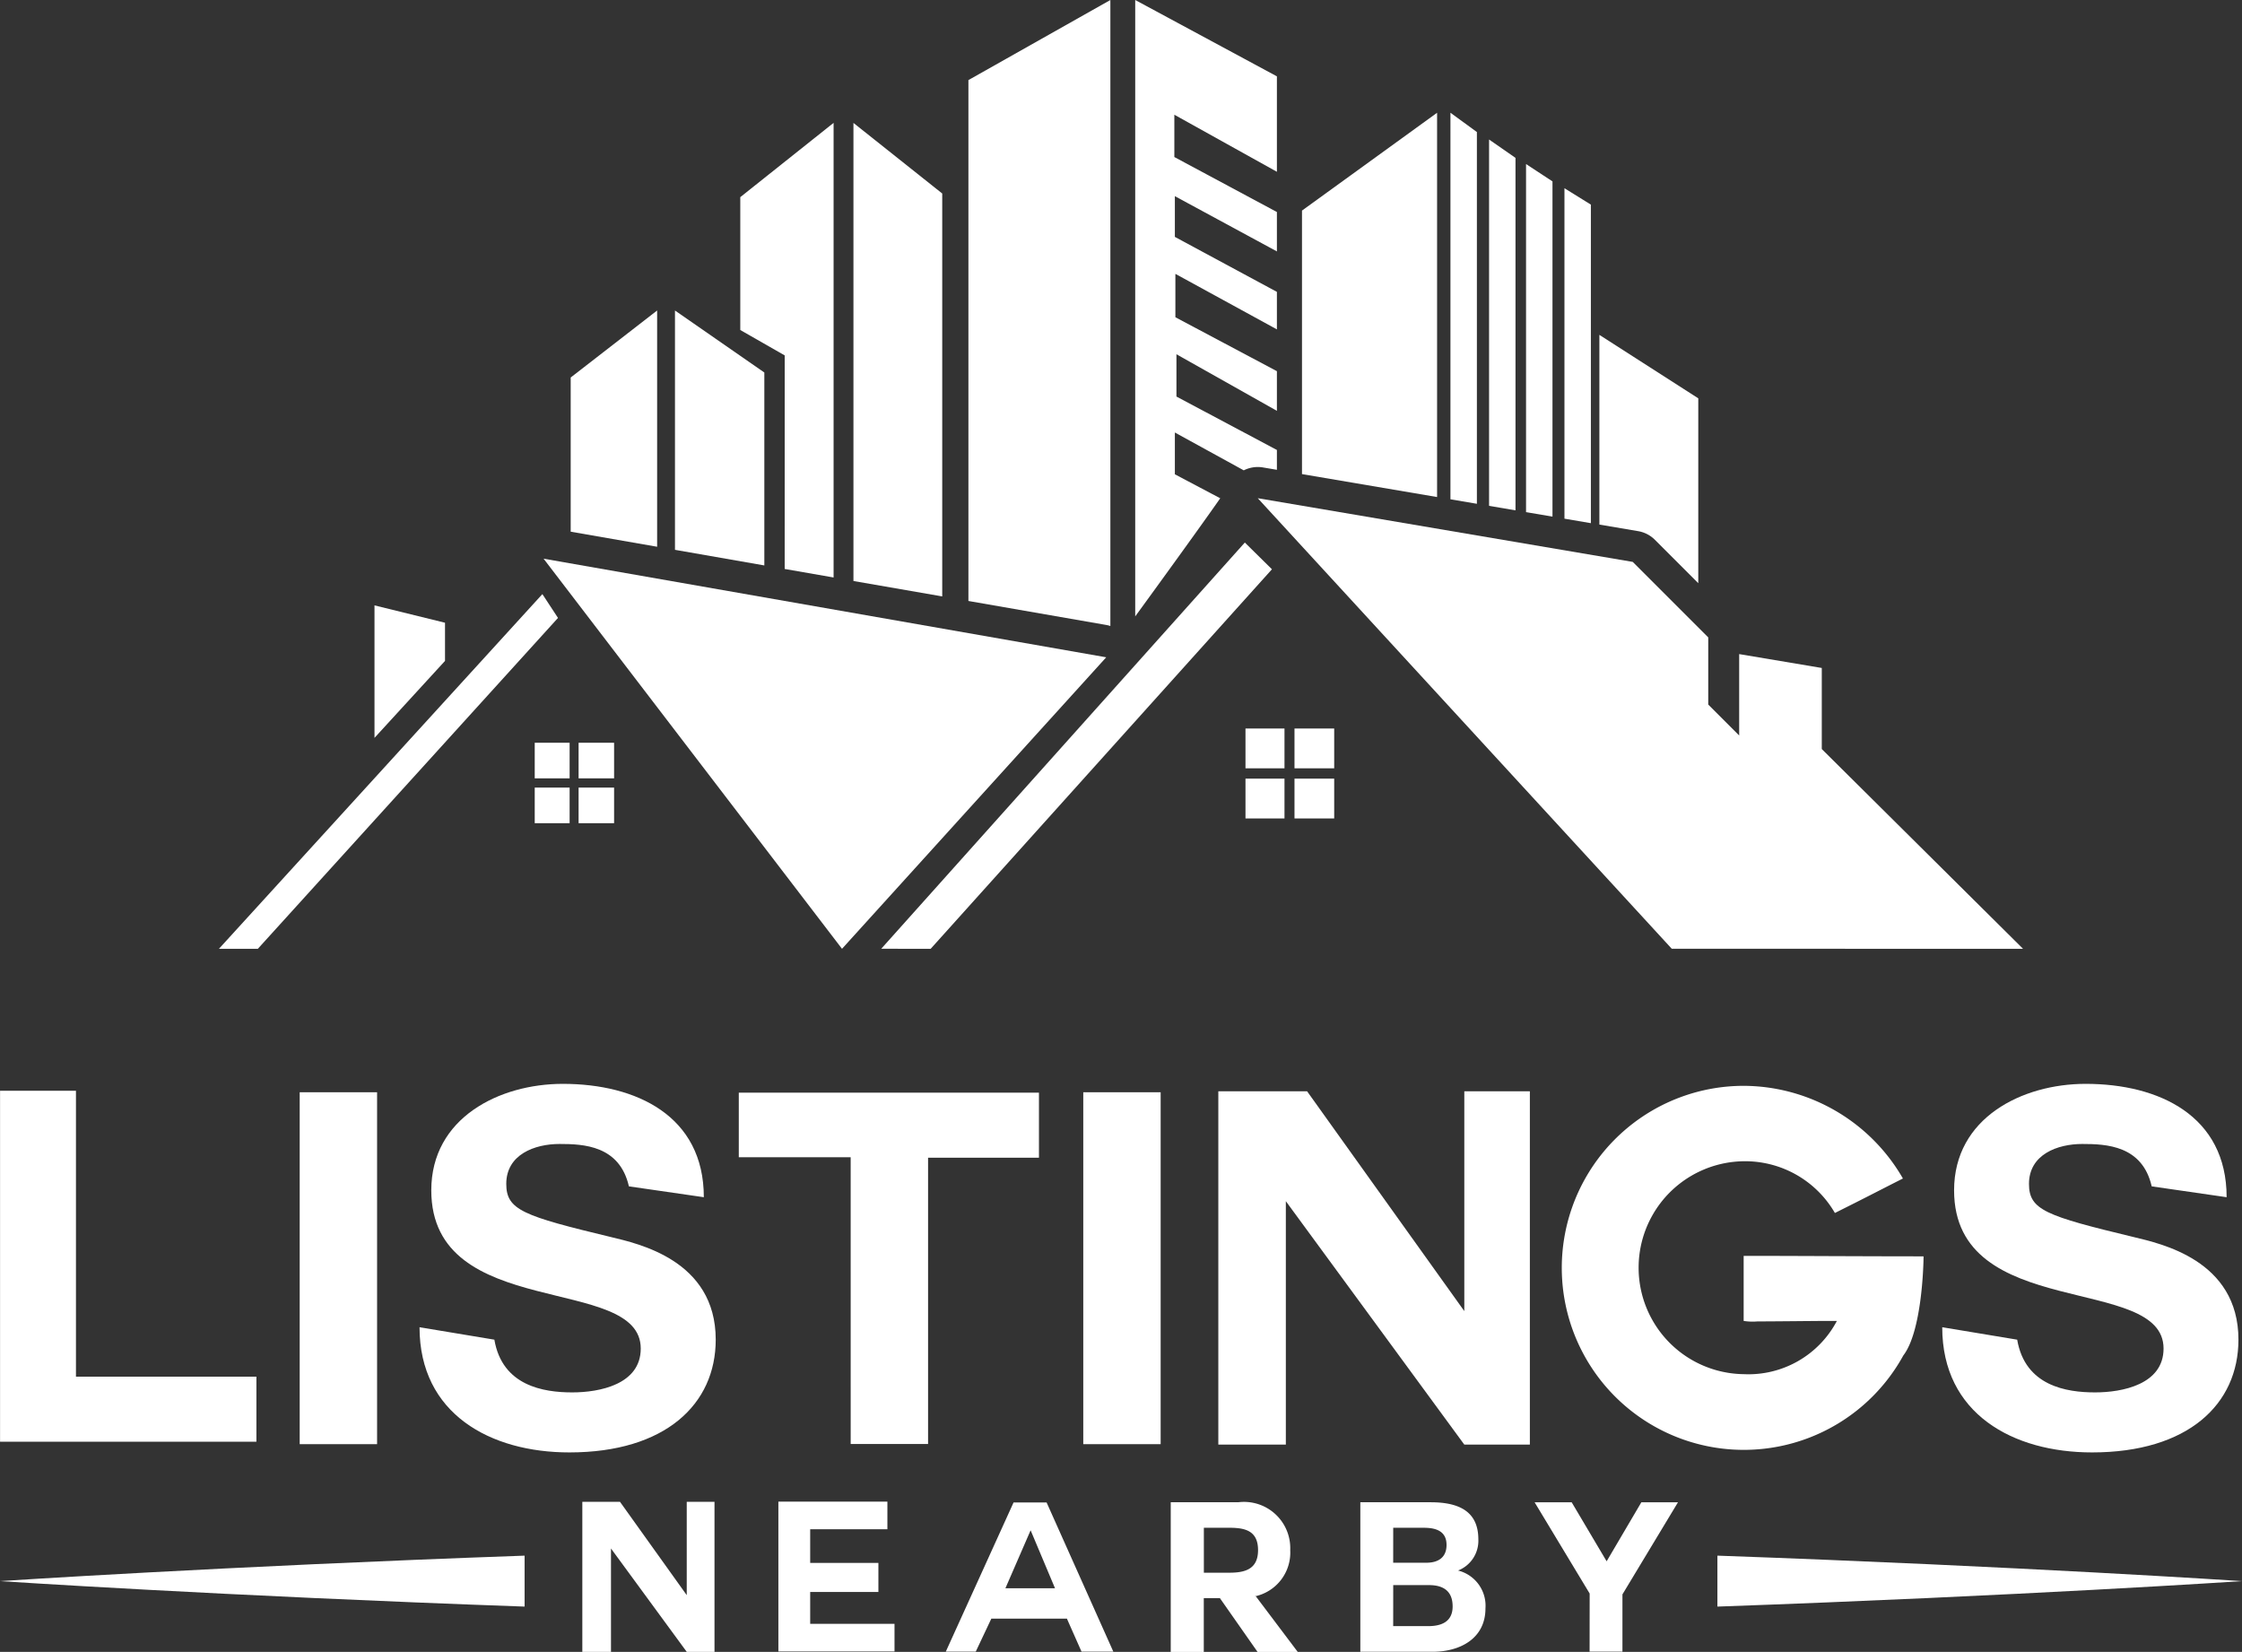
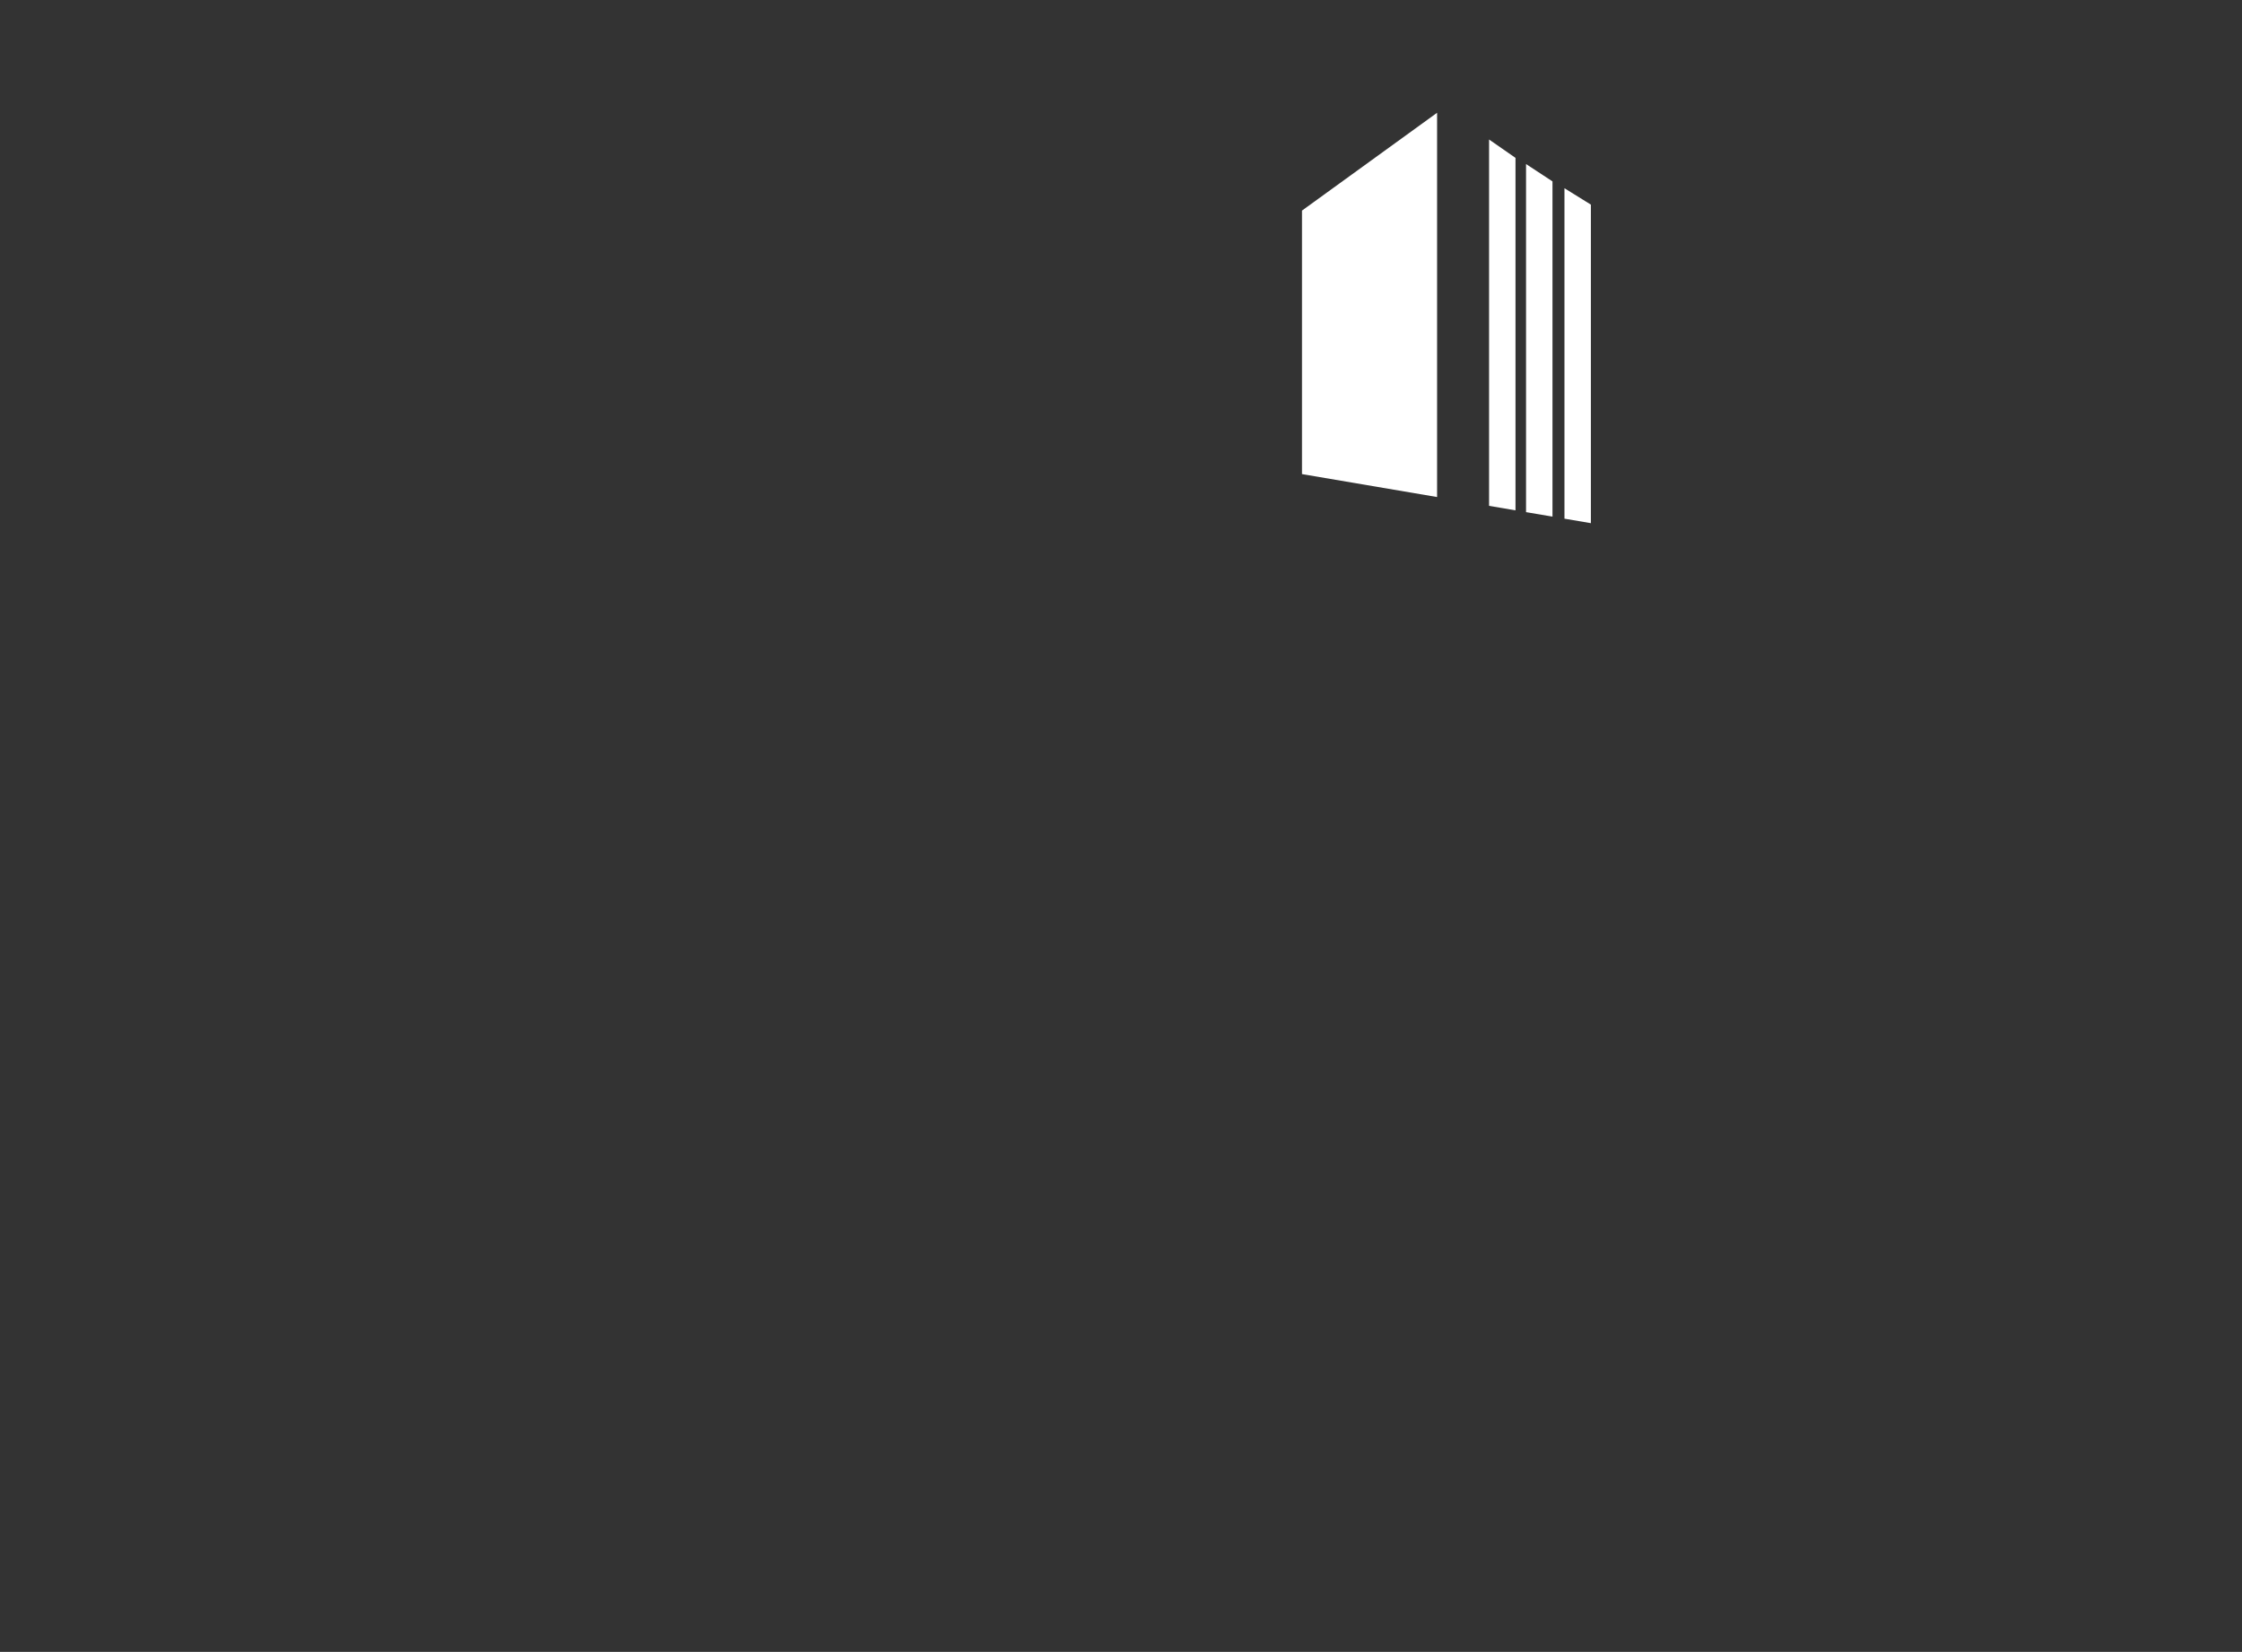
<svg xmlns="http://www.w3.org/2000/svg" id="Group_4164" data-name="Group 4164" width="129.217" height="95.2" viewBox="0 0 129.217 95.2">
  <rect x="0" y="0" width="129.217" height="95.2" fill="#333333" stroke="none" />
  <defs>
    <clipPath id="clip-path">
-       <rect id="Rectangle_2659" data-name="Rectangle 2659" width="129.217" height="95.2" fill="none" />
-     </clipPath>
+       </clipPath>
  </defs>
  <path id="Path_3692" data-name="Path 3692" d="M313.524,48.622V26.476l-7.786,5.637V47.3Z" transform="translate(-230.698 -19.977)" fill="#fff" />
  <path id="Path_3693" data-name="Path 3693" d="M351.182,54.114V33.8l-1.523-1.058V53.855Z" transform="translate(-263.837 -24.702)" fill="#fff" />
  <path id="Path_3694" data-name="Path 3694" d="M368.9,63.5V45.142l-1.523-.945V63.241Z" transform="translate(-277.21 -33.349)" fill="#fff" />
  <path id="Path_3695" data-name="Path 3695" d="M359.871,58.82V39.5l-1.524-1V58.561Z" transform="translate(-270.394 -29.046)" fill="#fff" />
  <g id="Group_4163" data-name="Group 4163">
    <g id="Group_4162" data-name="Group 4162" clip-path="url(#clip-path)">
      <path id="Path_3696" data-name="Path 3696" d="M377.8,89.942a1.787,1.787,0,0,1,.972.5l2.5,2.5V82.288l-5.7-3.657V89.564Z" transform="translate(-283.392 -59.332)" fill="#fff" />
      <path id="Path_3697" data-name="Path 3697" d="M342.118,49.011V27.587l-1.524-1.112V48.752Z" transform="translate(-256.998 -19.977)" fill="#fff" />
      <path id="Path_3698" data-name="Path 3698" d="M176.389,54.571l2.819.491v-26.2l-5.378,4.281V40.8l2.56,1.463Z" transform="translate(-131.164 -21.781)" fill="#fff" />
      <path id="Path_3699" data-name="Path 3699" d="M271.472,28.717l-2.617-1.383V24.926l3.971,2.181a1.794,1.794,0,0,1,1.11-.167l.8.136V25.932l-5.79-3.078V20.416l5.79,3.261V21.391l-5.851-3.108v-2.5l5.851,3.2V16.821l-5.881-3.169V11.305l5.881,3.184v-2.27L268.825,9.05V6.612L274.736,9.9V4.4L266.57,0V35.524c1.24-1.7,3.756-5.17,4.9-6.808" transform="translate(-201.142)" fill="#fff" />
      <path id="Path_3700" data-name="Path 3700" d="M138.99,86.523V72.907l-4.982,3.862v8.886Z" transform="translate(-101.116 -55.013)" fill="#fff" />
      <path id="Path_3701" data-name="Path 3701" d="M163.647,87.6V76.481l-5.15-3.573V86.7Z" transform="translate(-119.595 -55.013)" fill="#fff" />
      <path id="Path_3702" data-name="Path 3702" d="M205.517,56.153V32.933L200.4,28.865v26.4Z" transform="translate(-151.212 -21.781)" fill="#fff" />
      <path id="Path_3703" data-name="Path 3703" d="M235.346,36.018a1.73,1.73,0,0,1,.236.061V0L227.4,4.616V34.635Z" transform="translate(-171.586)" fill="#fff" />
      <path id="Path_3704" data-name="Path 3704" d="M53.653,159.941l17.3-19.069-.9-1.373L51.411,159.941Z" transform="translate(-38.793 -105.26)" fill="#fff" />
      <path id="Path_3705" data-name="Path 3705" d="M127.645,131.185l17.2,22.483,15.228-16.8Z" transform="translate(-96.316 -98.987)" fill="#fff" />
-       <path id="Path_3706" data-name="Path 3706" d="M209.792,150.815l19.67-21.874L227.9,127.4l-20.956,23.411Z" transform="translate(-156.154 -96.133)" fill="#fff" />
      <path id="Path_3707" data-name="Path 3707" d="M339.46,142.96l-11.6-11.512v-4.673l-4.761-.8v4.691l-1.783-1.783v-3.87l-4.351-4.351-21.613-3.671,23.862,25.966Z" transform="translate(-222.862 -88.279)" fill="#fff" />
      <path id="Path_3708" data-name="Path 3708" d="M87.94,149.785V142.15l4.064,1v2.2Z" transform="translate(-66.356 -107.261)" fill="#fff" />
      <rect id="Rectangle_2649" data-name="Rectangle 2649" width="2.046" height="2.052" transform="translate(33.347 42.806)" fill="#fff" />
      <rect id="Rectangle_2650" data-name="Rectangle 2650" width="2.011" height="2.052" transform="translate(30.819 42.806)" fill="#fff" />
      <rect id="Rectangle_2651" data-name="Rectangle 2651" width="2.046" height="2.052" transform="translate(33.347 45.39)" fill="#fff" />
      <rect id="Rectangle_2652" data-name="Rectangle 2652" width="2.011" height="2.052" transform="translate(30.819 45.39)" fill="#fff" />
      <rect id="Rectangle_2653" data-name="Rectangle 2653" width="2.288" height="2.294" transform="translate(74.608 41.985)" fill="#fff" />
      <rect id="Rectangle_2654" data-name="Rectangle 2654" width="2.248" height="2.294" transform="translate(71.783 41.985)" fill="#fff" />
      <rect id="Rectangle_2655" data-name="Rectangle 2655" width="2.288" height="2.294" transform="translate(74.608 44.874)" fill="#fff" />
      <rect id="Rectangle_2656" data-name="Rectangle 2656" width="2.248" height="2.294" transform="translate(71.783 44.874)" fill="#fff" />
      <path id="Path_3709" data-name="Path 3709" d="M.014,276.344V256.12H4.389v16.475h10.4v3.75Z" transform="translate(-0.011 -193.257)" fill="#fff" />
      <rect id="Rectangle_2657" data-name="Rectangle 2657" width="4.46" height="20.281" transform="translate(17.273 62.948)" fill="#fff" />
-       <path id="Path_3710" data-name="Path 3710" d="M102.812,269.243c.455,2.67,2.841,3.039,4.488,3.039,1.562,0,3.948-.455,3.948-2.528,0-4.318-12.072-1.534-12.072-9.118,0-4.176,3.92-6.136,7.584-6.136,4.232,0,8.124,1.846,8.124,6.533l-4.318-.625c-.539-2.358-2.613-2.443-4-2.443-1.42,0-3.068.6-3.068,2.3,0,1.505.966,1.846,6.05,3.068,1.506.369,6.022,1.307,6.022,5.908,0,3.721-2.9,6.5-8.436,6.5-4.545,0-8.635-2.216-8.635-7.215Z" transform="translate(-74.319 -192.036)" fill="#fff" />
      <path id="Path_3711" data-name="Path 3711" d="M179.931,260.3h-6.448v-3.721h17.3v3.749h-6.391v16.5h-4.46Z" transform="translate(-130.903 -193.607)" fill="#fff" />
      <rect id="Rectangle_2658" data-name="Rectangle 2658" width="4.46" height="20.281" transform="translate(62.434 62.948)" fill="#fff" />
      <path id="Path_3712" data-name="Path 3712" d="M289.975,262.571V276.6h-3.891V256.237H291.2l9.061,12.669V256.237h3.778V276.6h-3.778Z" transform="translate(-215.866 -193.345)" fill="#fff" />
      <path id="Path_3713" data-name="Path 3713" d="M386.428,270.5a10.49,10.49,0,1,1-9.2-15.537,10.638,10.638,0,0,1,9.175,5.34c-1.79.909-1.932.994-3.92,1.988a5.98,5.98,0,0,0-5.255-2.982,6.136,6.136,0,0,0,0,12.271,5.762,5.762,0,0,0,5.369-3.068h-.455c-.909,0-2.982.028-4.118.028a3.322,3.322,0,0,1-.8-.028v-3.75c2.869,0,6.874.028,10.368.028,0,.6-.114,4.346-1.164,5.71" transform="translate(-276.729 -192.385)" fill="#fff" />
      <path id="Path_3714" data-name="Path 3714" d="M460.4,269.243c.455,2.67,2.841,3.039,4.488,3.039,1.562,0,3.948-.455,3.948-2.528,0-4.318-12.073-1.534-12.073-9.118,0-4.176,3.92-6.136,7.584-6.136,4.233,0,8.124,1.846,8.124,6.533l-4.318-.625c-.54-2.358-2.613-2.443-4.005-2.443-1.42,0-3.068.6-3.068,2.3,0,1.505.966,1.846,6.05,3.068,1.505.369,6.022,1.307,6.022,5.908,0,3.721-2.9,6.5-8.437,6.5-4.545,0-8.635-2.216-8.635-7.215Z" transform="translate(-344.14 -192.036)" fill="#fff" />
      <path id="Path_3715" data-name="Path 3715" d="M138.39,355.33v5.958h-1.652V352.64h2.171l3.847,5.379V352.64h1.6v8.647h-1.6Z" transform="translate(-103.176 -266.088)" fill="#fff" />
      <path id="Path_3716" data-name="Path 3716" d="M184.613,359.635h4.86v1.592H182.78v-8.635h6.283v1.592h-4.45v1.941h3.931V357.8h-3.931Z" transform="translate(-137.918 -266.051)" fill="#fff" />
      <path id="Path_3717" data-name="Path 3717" d="M222.09,361.388l3.907-8.6H227.9l3.847,8.6h-1.833l-.844-1.905h-4.354l-.9,1.905Zm4.884-6.983-1.447,3.328h2.858l-1.4-3.328Z" transform="translate(-167.58 -266.2)" fill="#fff" />
      <path id="Path_3718" data-name="Path 3718" d="M279.822,358.167l2.412,3.2h-2.316l-2.171-3.1h-.929v3.1h-1.905V352.74H278.8a2.668,2.668,0,0,1,3,2.761,2.579,2.579,0,0,1-2.05,2.665Zm-3-3.956V356.8h1.471c.9,0,1.652-.2,1.652-1.3,0-1.121-.748-1.29-1.652-1.29Z" transform="translate(-207.438 -266.163)" fill="#fff" />
      <path id="Path_3719" data-name="Path 3719" d="M319.432,352.74h4.052c1.64,0,2.75.531,2.75,2.134a1.843,1.843,0,0,1-1.17,1.8,2.091,2.091,0,0,1,1.58,2.183c0,1.749-1.484,2.5-3.039,2.5h-4.173Zm1.894,3.485h1.917c.675,0,1.158-.3,1.158-1.025,0-.808-.627-.989-1.3-.989h-1.773Zm0,3.654h2.026c.736,0,1.4-.241,1.4-1.134s-.542-1.23-1.362-1.23h-2.062Z" transform="translate(-241.03 -266.163)" fill="#fff" />
      <path id="Path_3720" data-name="Path 3720" d="M363.536,358l-3.172-5.258H362.5l2.014,3.4,2-3.4h2.111l-3.2,5.306v3.3h-1.893Z" transform="translate(-271.916 -266.162)" fill="#fff" />
-       <path id="Path_3721" data-name="Path 3721" d="M30.235,365.277C12.7,365.9,0,366.745,0,366.745s12.7.846,30.235,1.468Z" transform="translate(0 -275.623)" fill="#fff" />
      <path id="Path_3722" data-name="Path 3722" d="M403.281,365.277c17.533.622,30.235,1.468,30.235,1.468s-12.7.846-30.235,1.468Z" transform="translate(-304.299 -275.623)" fill="#fff" />
    </g>
  </g>
</svg>